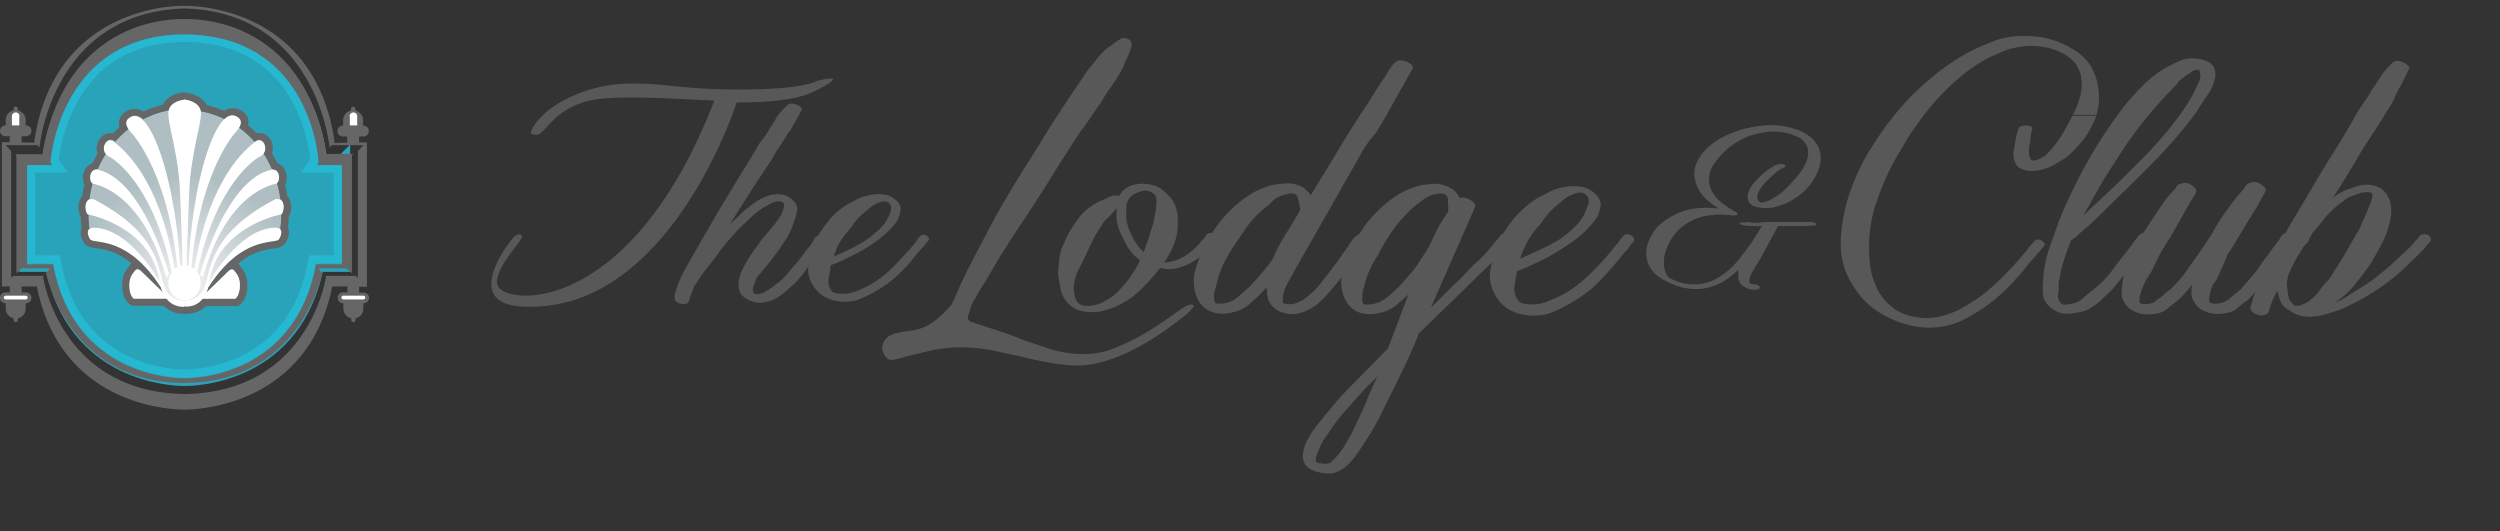
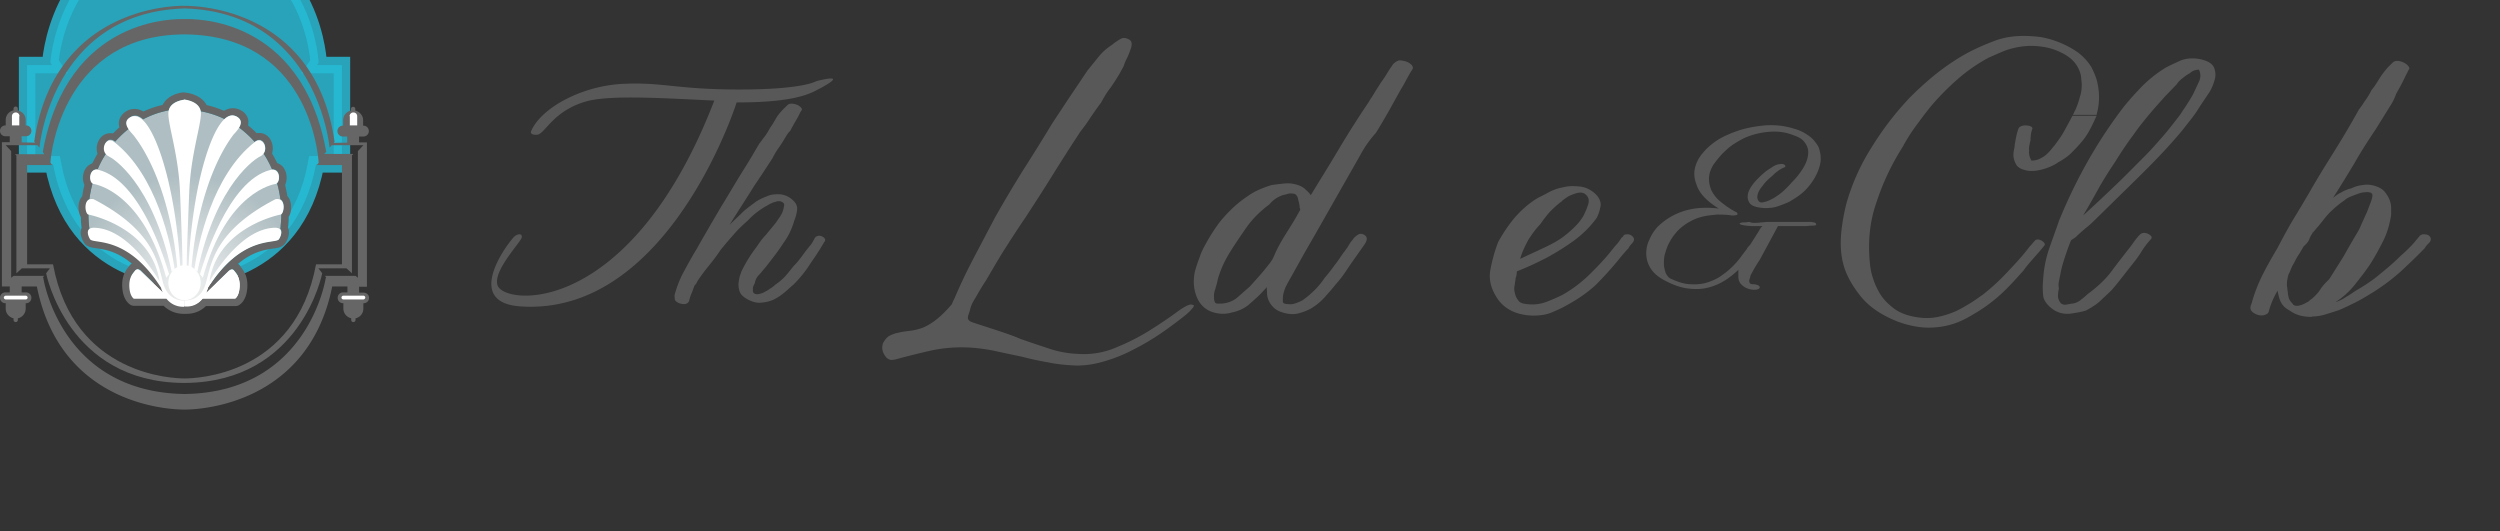
<svg xmlns="http://www.w3.org/2000/svg" width="240" height="51" viewBox="0 0 240 51" fill="none">
  <rect x="0" y="0" width="240" height="51" fill="#333333" stroke="none" />
  <path d="M91.352 29.235c-.982 1.152-1.92 1.905-2.858 2.26-.402.132-.76.221-1.162.265-.357.045-.759.089-1.071.177-.313.045-.626.178-.894.31-.223.133-.402.355-.58.665a1.217 1.217 0 0 0 .045 1.019c.089.177.178.31.312.443.134.088.268.177.402.177l-.045.354.045-.354c.09 0 .268 0 .58-.089a75.854 75.854 0 0 1 3.395-.841 14.068 14.068 0 0 1 3.305-.266h.09a17 17 0 0 1 2.68.354c.804.178 1.652.355 2.501.532.849.221 1.653.399 2.457.532.804.177 1.697.265 2.546.31.893.044 1.831-.089 2.769-.355a14.672 14.672 0 0 0 2.903-1.151 23.82 23.82 0 0 0 2.769-1.64 40.563 40.563 0 0 0 2.368-1.771c.134-.133.312-.266.446-.443.134-.133.224-.222.268-.4a.634.634 0 0 0-.268-.088c-.134 0-.446.045-1.295.665a40.686 40.686 0 0 1-2.546 1.727 20.396 20.396 0 0 1-3.261 1.684 7.842 7.842 0 0 1-3.751.664 9.945 9.945 0 0 1-2.725-.487c-.804-.266-1.608-.532-2.367-.797-.76-.266-1.564-.532-2.323-.798a10.899 10.899 0 0 0-2.501-.443l-.626.31-.446-.221M75.362 13.244c-.18.31-.402.664-.626.974a7.04 7.04 0 0 0-.58.975c-.805 1.24-.983 1.506-1.787 2.702-.76 1.24-1.563 2.436-2.323 3.677l1.385-1.33c.313-.265.67-.53 1.027-.797.358-.265.76-.442 1.206-.62.313-.133.626-.177 1.028-.177s.759.089 1.16.355c.492.354.715.708.67 1.107a3.715 3.715 0 0 1-.267 1.063c-.224.753-.536 1.462-1.027 2.126-.313.488-.626.93-.938 1.33-.313.398-.626.84-.983 1.24a7.75 7.75 0 0 1-.536.62 1.45 1.45 0 0 0-.313.709c-.044.044-.044.088-.09.177-.044.088-.088.177-.088.31v.31c.044.088.089.177.133.177.135.089.313.089.492.044.178-.044.313-.088.402-.133.223-.132.447-.221.58-.354.18-.088.358-.221.537-.399.401-.265.759-.575 1.027-.885.268-.31.536-.665.804-.975.312-.31.58-.665.804-.975.223-.31.491-.664.76-.974.178-.222.267-.443.356-.576a.401.401 0 0 1 .268-.266c.18-.088.358-.044.536.045.268.177.313.354.134.531-.402.709-.848 1.373-1.34 2.082a11.26 11.26 0 0 1-1.608 1.993c-.223.178-.446.4-.759.665-.313.266-.67.531-1.027.709-.402.221-.849.31-1.34.354-.492.044-.983-.133-1.474-.443-.268-.177-.447-.354-.536-.576a1.824 1.824 0 0 1-.134-.709c0-.221.045-.442.09-.664.044-.221.133-.399.178-.576a13.29 13.29 0 0 1 1.474-2.392c.268-.399.536-.797.893-1.152.313-.398.626-.753.938-1.151.134-.178.268-.4.402-.576.134-.222.268-.443.313-.665.044-.088.044-.221.09-.398.044-.178-.045-.31-.269-.4-.09-.043-.223-.043-.357-.043-.134.044-.313.088-.447.133-.178.088-.313.132-.447.221a2.563 2.563 0 0 1-.312.177c-.58.354-1.117.753-1.608 1.285-.491.443-.983.886-1.385 1.373-.446.487-.848.975-1.25 1.462a18.804 18.804 0 0 1-1.117 1.506c-.402.487-.76.975-1.117 1.506l-.134.266c-.089.088-.134.133-.178.221-.09.266-.179.488-.268.71a3.3 3.3 0 0 0-.224.708c-.134.31-.446.398-.982.221-.268-.133-.402-.265-.402-.398s-.045-.31 0-.443c.223-.798.536-1.595.938-2.304.402-.753.804-1.462 1.206-2.126.446-.797.893-1.55 1.295-2.26.447-.752.849-1.461 1.34-2.258.67-1.108 1.295-2.171 1.965-3.234.67-1.063.715-1.196 1.385-2.304.178-.221.357-.487.536-.708a7.69 7.69 0 0 0 .491-.798c.224-.31.402-.62.58-.93.18-.31.448-.62.716-.886l.357-.354c.134-.133.313-.177.58-.133.268.044.492.133.626.266.178.133.223.265.178.354 0-.044-.044.044-.178.266-.09.221-.224.443-.402.753-.179.31-.358.62-.536.974-.179.133-.357.443-.491.665z" fill="#585858" />
-   <path d="M79.65 26.267c-.045.088-.045.221-.09.443a1.45 1.45 0 0 0 .268 1.196c.134.177.358.266.67.266.58.088 1.117 0 1.608-.178.492-.177.894-.398 1.296-.575a10.873 10.873 0 0 0 2.233-1.684c.625-.62 1.206-1.284 1.786-1.904.134-.178.313-.355.402-.488.134-.133.224-.31.313-.487a.347.347 0 0 0 .179-.177.479.479 0 0 1 .223-.133c.223-.044.402.044.58.221.09.133.09.31-.089.443-.134.178-.268.31-.312.4-.313.31-.626.663-.894 1.018-.49.62-1.072 1.285-1.742 1.86-.625.62-1.429 1.152-2.322 1.64-.402.22-.804.398-1.206.575-.402.178-.938.266-1.519.266-1.206-.044-2.1-.443-2.724-1.196-.626-.797-.849-1.639-.67-2.436.134-.798.357-1.55.625-2.26.357-.664.804-1.284 1.295-1.904.492-.62 1.117-1.152 1.876-1.595.223-.133.491-.266.849-.443a4.47 4.47 0 0 1 1.161-.399 3.887 3.887 0 0 1 1.25-.088c.448.044.85.177 1.207.487.446.31.625.709.536 1.063-.045.399-.179.709-.313 1.019a8.859 8.859 0 0 1-1.831 1.816c-.67.487-1.34.93-2.144 1.33-.76.398-1.563.797-2.412 1.107 0 .132-.045.265-.045.354 0 .177 0 .31-.044.443zm3.84-3.455l.939-.798c.268-.265.536-.575.715-.93l.178-.354c.09-.133.134-.31.179-.443.044-.133.044-.31.044-.443-.044-.133-.133-.31-.267-.399a.858.858 0 0 0-.581-.088 2.533 2.533 0 0 0-.536.177c-.179.088-.313.177-.447.265a1.694 1.694 0 0 0-.268.222c-.357.266-.67.531-.983.842-.267.31-.535.62-.759.974-.402.443-.714.886-1.027 1.33a6.018 6.018 0 0 0-.625 1.46c.58-.265 1.16-.53 1.83-.84.626-.355 1.162-.665 1.609-.975zM113.016 24.939a4.814 4.814 0 0 0 1.385-.842c.402-.31.715-.664 1.027-1.063.134-.089.224-.222.358-.443.089-.177.312-.266.67-.222.402.045.536.178.491.355-.089.177-.179.354-.313.443a5.65 5.65 0 0 1-.982 1.107 5.675 5.675 0 0 1-1.296.93c-.357.222-.804.4-1.295.532-.536.133-1.072.133-1.697 0-.804 1.019-1.653 1.95-2.635 2.747-.402.31-.849.575-1.385.841s-1.117.443-1.697.576a4.89 4.89 0 0 1-1.608 0 2.58 2.58 0 0 1-1.43-.709 2.794 2.794 0 0 1-.804-1.506c-.089-.576-.178-.886-.223-1.373 0-.443.089-1.108.134-1.55.045-.488.179-.93.402-1.33.313-.841.804-1.638 1.385-2.436.58-.797 1.429-1.417 2.501-1.86.179-.089.357-.177.581-.266.223-.089.446-.133.714-.089h.179c.179-.398.536-.708 1.027-.93.447-.177.983-.266 1.653-.177.67.088 1.206.31 1.608.709.491.398.848.841 1.072 1.373.178.532.268.974.223 1.462.045.93-.134 1.772-.536 2.658-.089.221-.223.442-.357.664l-.402.665a5.698 5.698 0 0 0 1.25-.266zm-7.235-3.323c-.268.4-.536.798-.76 1.24-.223.444-.446.887-.67 1.374-.223.532-.491 1.019-.759 1.55-.268.532-.447 1.063-.491 1.64-.045.132-.045.265 0 .53 0 .222.089.444.134.665.089.222.178.4.357.532.179.133.402.222.759.222.581 0 1.117-.133 1.608-.4.492-.265.894-.53 1.162-.797.491-.443.938-.974 1.34-1.506.357-.531.714-1.107.982-1.683-.357-.266-.714-.576-.938-.93-.268-.31-.446-.665-.58-.975-.626-1.063-.849-2.082-.715-2.968l-.045-.088c-.223.266-.446.531-.759.841-.313.266-.536.532-.625.753zm4.377 1.595l.536-1.727c.134-.576.268-1.197.312-1.817 0-.133.045-.354 0-.576 0-.221-.134-.443-.446-.62a1.06 1.06 0 0 0-.893-.133 4.825 4.825 0 0 0-.76.266c-.446.266-.714.665-.759 1.108-.045.443-.045.93 0 1.417.045.399.223.886.491 1.462a5.452 5.452 0 0 0 1.117 1.595 1.62 1.62 0 0 0 .223-.488c.045-.177.089-.31.179-.487z" fill="#585858" />
  <path d="M130.613 14.839l-4.332 7.62-.536.93-.536.93-1.206 2.17c-.179.31-.358.62-.536.975a3.207 3.207 0 0 0-.313 1.063v.443c0 .133.179.221.491.221.268.045.536 0 .76-.088.268-.089.446-.177.625-.266.447-.31.849-.664 1.206-1.019a7.6 7.6 0 0 0 .938-1.152c.313-.354.625-.753.938-1.196.313-.398.581-.797.849-1.196.134-.133.223-.31.402-.531.134-.222.268-.487.446-.665.134-.221.313-.398.536-.531.179-.133.402-.133.626 0 .312.177.312.487.044.886-.268.398-.625.886-1.027 1.462-.313.442-.581.841-.849 1.24-.268.398-.58.797-.938 1.196-.312.399-.67.797-.982 1.152-.358.398-.76.753-1.251 1.063-.357.221-.804.399-1.295.531-.492.133-1.072.089-1.698-.133-.357-.132-.625-.31-.804-.531a1.877 1.877 0 0 1-.402-.62 1.771 1.771 0 0 1-.134-.665c0-.221-.044-.443 0-.576l-.714.753c-.313.31-.67.62-1.072.975-.402.31-.893.576-1.563.709-.581.177-1.162.177-1.787 0a2.397 2.397 0 0 1-1.429-1.108 3.689 3.689 0 0 1-.447-1.462c-.045-.487 0-.93.089-1.373.134-.443.268-.886.447-1.329.134-.443.357-.886.581-1.284a18.04 18.04 0 0 1 1.072-1.728c.402-.576.848-1.063 1.34-1.55.491-.488 1.027-.93 1.697-1.373.625-.444 1.385-.754 2.233-1.02.313-.044.67-.088 1.072-.132.402-.044.759-.044 1.117.044.402.089.714.221.982.443.224.221.447.399.581.62.893-1.462 1.831-2.968 2.725-4.474a92.077 92.077 0 0 1 2.814-4.43c.178-.31.402-.62.58-.93.179-.31.402-.62.581-.93.223-.31.447-.62.625-.93.179-.31.402-.62.581-.886.134-.133.313-.266.447-.31.134-.089.402-.045.759.044.268.089.447.221.581.354.134.178.134.31.044.443-.178.266-.446.753-.804 1.418-.402.664-.804 1.417-1.25 2.215a68.55 68.55 0 0 1-1.43 2.436 10.762 10.762 0 0 0-1.474 2.082zm-5.851 5.006c0-.133-.045-.355-.134-.665-.045-.31-.179-.531-.402-.576-.223-.044-.447-.044-.581 0-.178.045-.268.089-.357.089a2.777 2.777 0 0 0-1.429.93c-.893.665-1.653 1.418-2.233 2.26-.581.841-1.162 1.683-1.698 2.569-.223.398-.446.797-.625 1.24-.179.443-.357.886-.447 1.373-.044.222-.134.443-.178.665-.09.221-.134.443-.134.664 0 .222 0 .443.089.62.045.089.134.133.268.133h.357c.626-.044 1.162-.266 1.564-.62.402-.354.804-.709 1.161-1.019.357-.399.715-.797 1.027-1.152.313-.354.625-.753.938-1.151.625-.93 1.161-1.772 1.563-2.57.045-.177.134-.31.268-.487.134-.133.402-.133.804.089.268.133.313.31.179.531-.134.222-.268.399-.402.488-.402.753-.849 1.461-1.295 2.214a16.922 16.922 0 0 1-1.564 2.082l.045-.221c.089-.93.313-1.86.759-2.747.313-.753.715-1.461 1.162-2.17.446-.709.893-1.418 1.295-2.17.045-.045.089-.134.045-.222-.045-.044-.045-.133-.045-.177z" fill="#585858" />
-   <path d="M136.017 32.513a58.911 58.911 0 0 1-1.742 3.81c-.626 1.285-1.251 2.525-1.876 3.81-.447.885-2.055 3.499-2.769 4.252-.492.487-.715.665-1.206.886-.447.221-1.072.221-1.698.088-.67-.132-1.161-.398-1.384-.708-.224-.355-.313-.665-.268-1.02a3.76 3.76 0 0 1 .402-1.328c.223-.443.491-.842.759-1.24.313-.399.089-.089.402-.488.313-.398.625-.797.983-1.196a25.564 25.564 0 0 1 2.099-2.347c.759-.753 1.519-1.55 2.278-2.304l1.25-1.285 1.966-5.182-.09.088c-.357.31-.714.62-1.116.975-.402.31-.894.576-1.563.709a3.222 3.222 0 0 1-1.832 0c-.625-.178-1.072-.576-1.384-1.108a3.69 3.69 0 0 1-.447-1.462c-.045-.487 0-.93.089-1.373.134-.443.268-.886.447-1.329.134-.443.357-.886.581-1.284.312-.576.67-1.152 1.072-1.728.402-.576.848-1.063 1.34-1.55a10.81 10.81 0 0 1 1.697-1.374c.625-.443 1.384-.753 2.278-1.018.312-.045.625-.09.982-.133a3.2 3.2 0 0 1 1.117.044 2.85 2.85 0 0 1 1.117.487c.268.222.491.488.625.798.357-.089.67 0 1.072.221.357.221.491.443.402.665l-4.243 9.656 2.054-2.037c.715-.665 1.385-1.374 2.055-2.082.804-.665 1.519-1.462 2.144-2.304.134-.088.223-.221.357-.443.09-.177.313-.265.626-.221.402.044.58.177.491.354-.045.177-.089.354-.134.443-.625.842-1.34 1.595-2.144 2.348-.804.753-1.563 1.506-2.323 2.259l-4.288 4.164-.178.487zm-4.824 4.651a72.92 72.92 0 0 0-1.787 1.994c-.58.664-.58.62-1.116 1.329-.268.354-.492.664-.715 1.019-.223.354-.491.664-.67 1.019-.313.62-.536 1.24-.581 1.461-.044.222 0 .399.179.443 1.072.222 1.251 0 1.519-.31.268-.266.58-.576.759-.886.313-.398.491-.841.759-1.24s1.117-2.303 1.519-3.19c.357-.885.759-1.771 1.161-2.657l-1.027 1.018zm7.861-17.32c-.045-.044-.045-.133-.045-.266v-.398a.498.498 0 0 0-.134-.355.515.515 0 0 0-.312-.221c-.134-.044-.313-.044-.536 0-.224.044-.402.088-.536.088-.268.133-.536.266-.76.4a9.825 9.825 0 0 1-.714.53 12.888 12.888 0 0 0-2.144 2.26 17.08 17.08 0 0 0-1.563 2.57c-.536.796-.983 1.682-1.251 2.657-.045.221-.134.443-.179.664-.089.222-.089.443-.089.665v.31c-.045.089 0 .177.045.354a.245.245 0 0 0 .223.133h.357a3.006 3.006 0 0 0 1.653-.62c.446-.354.848-.709 1.161-1.019.357-.398.715-.797 1.027-1.151.313-.355.626-.753.894-1.152l1.027-1.595c.313-.709.625-1.329.893-1.86.313-.532.626-1.02.938-1.507l.045-.487z" fill="#585858" />
  <path d="M145.487 26.888c-.045.133-.045.31-.089.532-.045.221-.045.487.044.753.045.265.179.487.313.664.134.222.402.31.804.355.715.088 1.34 0 1.921-.222.58-.221 1.072-.443 1.518-.665a12.48 12.48 0 0 0 2.68-2.037c.76-.753 1.474-1.506 2.099-2.304.179-.221.358-.443.492-.575.134-.178.268-.355.402-.576.089-.045.178-.133.178-.177.045-.09.134-.133.268-.133.268-.045.492.044.67.265.134.177.09.355-.089.576-.179.177-.313.355-.357.487-.358.355-.715.798-1.072 1.24a31.603 31.603 0 0 1-2.055 2.26c-.759.709-1.697 1.373-2.769 1.95-.447.265-.938.486-1.474.708-.491.221-1.117.31-1.831.31-1.43-.044-2.546-.532-3.261-1.462-.715-.974-.983-1.949-.804-2.924.179-.974.447-1.904.759-2.702.447-.797.938-1.55 1.564-2.303.625-.709 1.34-1.373 2.233-1.905.268-.133.625-.31 1.027-.532a4.666 4.666 0 0 1 1.385-.487c.491-.133.983-.133 1.519-.088.536.044.982.221 1.429.575.491.4.715.842.67 1.285-.089.487-.223.886-.402 1.196-.625.842-1.34 1.55-2.189 2.17a24.491 24.491 0 0 1-2.546 1.595c-.938.488-1.876.93-2.903 1.33 0 .132-.045.31-.045.442a.888.888 0 0 0-.089.399zm4.601-4.164c.402-.31.759-.62 1.116-.974.358-.355.626-.71.849-1.108.045-.088.089-.221.179-.399.089-.177.134-.354.223-.575.045-.178.089-.355.045-.576-.045-.177-.179-.355-.358-.488-.223-.133-.446-.133-.67-.088-.223.044-.446.133-.67.221-.223.089-.402.222-.536.31-.178.133-.268.178-.312.266-.447.31-.804.665-1.162 1.019-.312.354-.625.753-.893 1.152a9.401 9.401 0 0 0-1.206 1.594c-.313.576-.581 1.152-.759 1.772.67-.31 1.429-.664 2.188-1.019.76-.354 1.43-.708 1.966-1.107zM168.357 21.395c.223 0 .491 0 .67-.044.223 0 .446-.045.714-.045H173.851c.089 0 .223.045.312.045.09.044.179.088.179.133.045.132-.045.177-.357.177-.268 0-.492.044-.626.044h-2.68l-.044.089-1.697 3.145c-.179.265-.313.487-.447.709-.134.221-.268.487-.447.797 0 .088-.044.221-.089.354a.425.425 0 0 0 .045.399c.044.044.134.088.268.088.223 0 .357.045.491.09.089.043.179.132.179.176 0 .089-.045.133-.09.178a.896.896 0 0 1-.402.088c-.268 0-.536-.044-.804-.177-.223-.089-.357-.222-.491-.354a.896.896 0 0 1-.223-.4c-.045-.132-.045-.265-.045-.398v-.354-.133c0-.044 0-.089.045-.133-.447.399-.894.797-1.43 1.108a5.387 5.387 0 0 1-1.652.664c-.581.133-1.206.133-1.876.044-.67-.088-1.385-.354-2.144-.753-.67-.354-1.117-.753-1.385-1.196a2.697 2.697 0 0 1-.402-1.373c0-.487.089-.93.313-1.373.178-.443.446-.842.759-1.196a6.267 6.267 0 0 1 2.323-1.462 6.427 6.427 0 0 1 1.652-.355 9.42 9.42 0 0 1 1.921.045c-1.161-.709-1.876-1.462-2.144-2.304-.223-.576-.268-1.107-.134-1.639a3.394 3.394 0 0 1 .804-1.462c.357-.443.849-.841 1.385-1.196.58-.354 1.206-.62 1.965-.885.67-.222 1.519-.4 2.456-.488.938-.088 1.921 0 2.904.31.491.133.938.355 1.25.576.358.222.626.487.804.753.224.266.358.532.402.842.09.31.09.576.09.841-.045.532-.224 1.02-.492 1.55a6.14 6.14 0 0 1-1.027 1.374c-.402.399-.938.753-1.563 1.108-.313.133-.626.265-1.028.398-.357.133-.804.177-1.25.177-.849-.044-1.34-.221-1.519-.575-.178-.31-.178-.71 0-1.108.179-.399.492-.797.893-1.196.402-.399.76-.709 1.072-.886l.402-.266c.179-.088.358-.177.536-.177.179-.044.358-.044.492.044.134.09.134.222-.045.266-.402.177-.759.443-1.117.798-.357.31-.714.62-.937.974-.268.31-.447.62-.492.93-.044.266.045.488.224.62.089.045.223.045.401 0 .179-.044.358-.088.536-.177.179-.088.358-.177.492-.265.134-.089.223-.133.268-.178.268-.177.536-.398.759-.62.223-.221.447-.443.625-.664a6.814 6.814 0 0 0 1.117-1.418c.313-.531.491-1.063.447-1.639a1.584 1.584 0 0 0-.358-.797c-.178-.266-.536-.487-.938-.62-.446-.178-.893-.31-1.34-.355a5.891 5.891 0 0 0-1.25 0 7.121 7.121 0 0 0-2.323.62c-.67.355-1.25.71-1.697 1.152-.447.399-.804.842-1.161 1.33-.313.486-.492 1.018-.447 1.55 0 .265.089.575.179.841.134.31.312.576.58.886.134.133.268.266.402.355.134.133.313.221.447.354l.536.354c.089.045.179.089.223.133l.268.133c.134.133.134.222 0 .266-.178.044-.312.044-.446.044-.492-.088-.983-.088-1.43-.088-.446.044-.893.088-1.295.177a4.586 4.586 0 0 0-1.027.354c-.626.31-1.117.665-1.519 1.108-.402.443-.67.886-.893 1.373-.09.221-.179.487-.268.797-.09.31-.09.62-.09.93 0 .31.09.62.179.886.134.266.313.488.581.576.67.31 1.295.488 1.876.488a4.34 4.34 0 0 0 1.563-.178c.491-.177.938-.354 1.34-.664a7.11 7.11 0 0 0 1.072-.886c.313-.31.581-.62.804-.93.223-.31.402-.532.536-.71.045-.132.179-.265.313-.398.402-.62.67-1.063.848-1.329.134-.265.268-.443.358-.487h-.76c-.178 0-.446 0-.804-.044-.357-.045-.58-.089-.625-.177-.045-.045 0-.045.089-.089.09-.044.224-.044.402-.044.134 0 .313-.045.447-.045.223.089.313.089.402.089zM197.79 26.356l-.134.664a1.652 1.652 0 0 0 0 .665 3.82 3.82 0 0 0-.09.709c0 .265.09.487.268.708.134.133.358.178.581.133.268-.044.447-.088.536-.088.313-.045.581-.177.804-.355.223-.177.447-.354.625-.531.894-.665 1.698-1.373 2.323-2.215.625-.842 1.251-1.64 1.876-2.436.134-.178.268-.4.446-.62.179-.222.313-.4.492-.532.178-.133.446-.133.714 0 .313.177.402.31.268.487-.357.399-.67.797-.938 1.24-.268.443-.58.842-.938 1.285l-.937 1.196c-.313.399-.626.797-.983 1.196-.357.355-.759.709-1.117 1.063-.402.355-.848.62-1.34.886-.402.133-.938.222-1.563.31-.67.045-1.251-.133-1.742-.531-.491-.399-.804-.842-.804-1.33a6.542 6.542 0 0 1 0-1.328 11.22 11.22 0 0 1 .536-2.924c.313-.93.67-1.86.983-2.79 1.518-3.721 3.439-7.221 5.806-10.41.581-.798 1.251-1.55 1.965-2.304a12.048 12.048 0 0 1 2.457-1.993c.402-.222.893-.443 1.474-.71.581-.22 1.251-.265 2.01-.088.67.178 1.072.443 1.206.842.134.399.134.753.045 1.063-.134.487-.313.93-.581 1.33l-.804 1.195c-.268.443-.536.842-.849 1.24-.312.4-.625.798-.938 1.197a52.424 52.424 0 0 1-2.099 2.347c-.715.753-1.474 1.506-2.233 2.26l-3.886 3.809c-.313.31-.625.62-.983.886-.312.266-.67.576-.982.886-.179.133-.358.221-.447.31-.223.532-.402 1.063-.581 1.595-.223.664-.357 1.151-.446 1.683zm7.995-11.252c.67-.664 1.25-1.329 1.831-1.993.581-.664 1.117-1.373 1.697-2.126.224-.355.447-.665.67-1.02.224-.353.447-.708.626-1.062.134-.31.312-.665.491-1.063a1.302 1.302 0 0 0 0-1.152c-.357 0-.67.133-.893.354-.268.133-.492.31-.715.488a2.18 2.18 0 0 0-.536.575c-.402.4-.759.798-1.117 1.152-.312.355-.67.753-1.027 1.152-.715.841-1.385 1.639-1.965 2.48a32.619 32.619 0 0 0-1.742 2.57 40.147 40.147 0 0 0-1.608 2.569 79.963 79.963 0 0 1-1.519 2.658c.938-.842 1.966-1.816 3.038-2.835 1.072-1.019 1.965-1.95 2.769-2.747z" fill="#585858" />
-   <path d="M207.303 24.495c-.178.399-.402.797-.58 1.196-.179.399-.447.797-.715 1.196-.089.222-.223.443-.313.709a8.337 8.337 0 0 0-.267.797c-.045.177-.045.355-.045.532 0 .177.179.266.536.266.536 0 .938-.133 1.116-.4a2.59 2.59 0 0 0 .67-.486c.179-.178.402-.355.67-.532.402-.399.76-.797 1.072-1.152.313-.398.581-.797.894-1.24l1.25-1.772.849-1.329c.313-.576.67-1.152 1.072-1.727.402-.576.804-1.108 1.206-1.64l.67-.753c.089-.132.134-.221.223-.354.09-.133.224-.221.447-.266.313-.133.67-.088 1.027.178.402.265.492.487.358.708.044-.044-.09.178-.313.62-.268.443-.581 1.02-.983 1.64-.402.62-.804 1.328-1.206 1.993-.402.709-.759 1.285-1.116 1.772-.134.398-.313.797-.492 1.196l-.536 1.196c-.178.221-.357.443-.446.709-.134.221-.179.487-.224.797-.044.177-.044.354-.044.532 0 .177.178.265.536.265.58 0 1.072-.177 1.474-.531.402-.355.759-.62 1.027-.842.313-.399.67-.797.983-1.152.357-.398.67-.797.938-1.24l1.831-2.48c.045-.134.179-.267.357-.444.179-.133.447-.088.759.177.179.222.134.355-.044.444 0 .132-.09.265-.179.398s-.178.222-.223.399L217.8 26.4a16.87 16.87 0 0 1-2.01 2.392c-.357.266-.715.531-1.072.841-.402.31-.893.444-1.474.488-.491.044-.938 0-1.429-.177-.492-.178-.849-.443-1.072-.798-.224-.31-.358-.62-.358-.93 0-.31 0-.62.045-.842v-.044a14.146 14.146 0 0 1-1.34 1.506c-.357.266-.715.532-1.072.842-.402.31-.849.443-1.429.487-.536.044-1.027 0-1.474-.177-.491-.177-.849-.443-1.072-.797-.223-.31-.357-.62-.357-.93 0-.31 0-.62.044-.842.045-.62.179-1.24.358-1.772.178-.576.446-1.108.714-1.683.268-.532.581-1.064.938-1.595.402-.576.759-1.152 1.161-1.728.358-.576.76-1.107 1.117-1.639l.67-.753c.134-.133.223-.221.268-.354.089-.133.223-.222.447-.266.312-.133.67-.089 1.027.177.402.266.491.487.357.709.045-.044-.089.177-.357.62s-.581.975-.938 1.64c-.357.62-.759 1.328-1.161 2.037-.402.576-.76 1.196-1.028 1.683z" fill="#585858" />
  <path d="M229.503 10.1l-1.429 2.303c-.715 1.063-1.43 2.17-2.055 3.278-.67 1.108-1.34 2.215-2.055 3.322.224-.177.492-.398.804-.531.268-.177.626-.31.983-.399a3.064 3.064 0 0 1 1.117-.31c.446-.088.938 0 1.384.177.313.133.581.31.76.576.178.222.312.488.402.709.089.266.134.487.134.753v.664c-.134.842-.358 1.684-.76 2.481-.402.797-.804 1.55-1.295 2.304-.447.664-.938 1.284-1.429 1.904a7.68 7.68 0 0 1-1.876 1.684c.402-.133.759-.31 1.072-.532.312-.177.625-.399.893-.576.849-.487 1.653-1.018 2.323-1.594a26.192 26.192 0 0 0 2.01-1.772c.312-.266.625-.576.938-.886.312-.31.536-.62.804-.93.133-.178.312-.266.58-.222.268 0 .447.133.536.354.045.133 0 .31-.179.488-.178.177-.312.31-.357.443-.759.797-1.563 1.55-2.367 2.303a20.06 20.06 0 0 1-2.814 2.082c-.447.266-.938.576-1.474.842-.536.265-1.072.531-1.608.753-.402.133-.804.266-1.251.398a4.708 4.708 0 0 1-1.34.222c0 .044-.178.044-.625 0a3.183 3.183 0 0 1-1.251-.399l-.491-.31a1.728 1.728 0 0 1-.715-.886c-.134-.354-.178-.664-.223-.886a7.659 7.659 0 0 0-.849 1.994c-.044.177-.178.265-.446.354a1.167 1.167 0 0 1-.759-.088c-.313-.133-.492-.31-.536-.488-.045-.177 0-.354.089-.531.268-.975.625-1.905 1.072-2.791.447-.886.938-1.728 1.429-2.57.491-.93.983-1.86 1.519-2.746.536-.886 1.072-1.772 1.608-2.702.759-1.329 1.563-2.613 2.367-3.898a84.27 84.27 0 0 0 2.323-3.943c.223-.265.402-.575.625-.886.223-.31.402-.62.581-.974.312-.354.536-.753.759-1.108.223-.354.491-.708.804-1.063l.447-.443c.178-.177.402-.221.759-.133.223.045.447.178.625.31.179.178.268.31.224.444 0-.045-.09.088-.179.31-.134.221-.268.531-.447.886-.178.354-.402.753-.625 1.151-.179.488-.357.842-.536 1.108zm-9.916 16.744c-.045.177-.045.354-.045.576.045.221.045.399.09.62 0 .177.044.355.089.576.089.221.223.399.402.576l.045.088c.044 0 .089 0 .089.045a.92.92 0 0 0 .491 0c.179-.044.313-.089.492-.177.134-.089.268-.133.402-.222a1.16 1.16 0 0 1 .268-.221c.312-.266.625-.576.848-.93.224-.355.536-.665.849-.975l1.34-2.126c.402-.71.804-1.418 1.251-2.171.223-.354.402-.709.536-1.063.178-.355.312-.709.491-1.063l.402-1.063c.134-.4.179-.665.045-.753-.134-.133-.402-.133-.804-.09-.313.045-.626.178-.983.311s-.625.266-.804.443c-.447.31-.849.62-1.206.974-.357.31-.67.71-.983 1.108-.178.222-.312.399-.446.532-.134.177-.268.31-.402.487-.045 0-.045 0-.045.044-.134.222-.268.443-.313.62a1.676 1.676 0 0 1-.446.576l-.09.089c-.178.31-.357.62-.536.886-.178.265-.312.576-.491.886-.134.221-.223.487-.313.708-.134.178-.178.443-.223.71zM194.931 13.466c0-.399.044-.753.178-1.107.09-.355-1.161-.488-1.34 0-.178.487-.268 1.018-.357 1.55 0 .133-.045.354-.089.576a1.877 1.877 0 0 0 0 .709c.044.221.134.442.268.664.134.177.357.354.714.443.536.177 1.117.133 1.787-.044.625-.178 1.116-.399 1.474-.665.58-.31 1.072-.664 1.429-1.063.402-.399.759-.797 1.072-1.196.536-.709.849-1.462 1.206-2.215h-2.323c-.223.443-.491.93-.714 1.33-.224.442-.536.885-.894 1.372-.089.133-.223.266-.357.443-.134.178-.313.355-.491.532-.179.177-.402.31-.67.443a1.764 1.764 0 0 1-.804.177c-.179-.31-.268-.62-.223-.974-.045-.266.044-.62.134-.975z" fill="#585858" />
  <path d="M201.274 10.985c.268-.93.313-1.905.09-2.968-.09-.487-.313-1.019-.581-1.55-.313-.532-.759-1.02-1.34-1.462a9.144 9.144 0 0 0-1.965-1.019c-.715-.266-1.43-.443-2.144-.487-1.519-.133-2.814 0-4.02.487-1.162.443-2.189.93-3.082 1.462a23.197 23.197 0 0 0-2.635 1.86 32.889 32.889 0 0 0-2.234 2.038 29.018 29.018 0 0 0-3.707 4.828 20.247 20.247 0 0 0-2.412 5.405c-.223.886-.402 1.86-.491 2.835-.09 1.019-.045 2.037.223 3.012.268.975.804 1.95 1.608 2.968.804 1.019 1.965 1.816 3.484 2.436.804.31 1.563.488 2.278.576.715.089 1.385.044 2.01-.044a7.203 7.203 0 0 0 1.742-.487c.536-.222.982-.488 1.429-.753a14.948 14.948 0 0 0 2.635-1.95c.76-.708 1.43-1.461 2.1-2.214.312-.443.67-.842.982-1.196.313-.355.67-.753.983-1.152.134-.133.089-.266-.134-.443s-.491-.222-.67-.133c-.089.088-.223.221-.357.399a4.67 4.67 0 0 0-.447.531c-.625.798-1.295 1.506-2.01 2.26a20.693 20.693 0 0 1-2.278 2.081c-.402.266-.804.576-1.251.842-.446.266-.893.532-1.384.753a8.468 8.468 0 0 1-1.697.532c-.67.133-1.34.133-2.1 0-.804-.133-1.518-.4-2.054-.798-.536-.398-.983-.841-1.296-1.329a6.636 6.636 0 0 1-.714-1.506 6.285 6.285 0 0 1-.313-1.417c-.223-2.082-.045-4.076.625-5.98a23.667 23.667 0 0 1 2.546-5.36c.447-.842.983-1.64 1.564-2.393.58-.797 1.161-1.55 1.831-2.259a24.447 24.447 0 0 1 2.188-2.082 16.035 16.035 0 0 1 2.636-1.772c.402-.177.893-.398 1.429-.62.536-.221 1.117-.354 1.697-.443a6.973 6.973 0 0 1 1.921 0 5.85 5.85 0 0 1 2.01.62c.715.355 1.161.798 1.429 1.24.268.444.402.887.402 1.285.09.532.045 1.064-.089 1.55-.134.488-.268.931-.491 1.418-.09.133-.134.31-.224.443h2.323c-.045.045-.045 0-.045-.044zM190.287 17.807l.089.045-.089-.045zM88.582 31.761h1.92c.045-.354.135-.62.224-.886.09-.266.179-.487.313-.753.178-.532.357-1.019.625-1.55a50.18 50.18 0 0 1 .67-1.506c.491-1.064 1.027-2.082 1.563-3.101l1.608-3.057a119.912 119.912 0 0 1 2.68-4.518A201.636 201.636 0 0 0 101 11.87l1.429-2.17 1.966-2.924 1.072-1.329c.357-.443.759-.797 1.295-1.151a4.91 4.91 0 0 1 .938-.62.812.812 0 0 1 .625.088.46.46 0 0 1 .313.443c0 .089 0 .266-.089.487-.09.266-.179.488-.313.798-.134.265-.268.531-.357.841-.134.266-.268.488-.358.665a20.64 20.64 0 0 1-.938 1.462c-.357.442-.625.93-.893 1.417-.357.443-.67.93-.983 1.373-.312.488-.625.93-.982 1.373a210.354 210.354 0 0 0-2.636 4.12c-.848 1.373-1.741 2.747-2.635 4.12-.67.974-1.295 1.949-1.92 2.923-.626.975-1.207 1.994-1.832 3.057-.312.487-.625.974-.893 1.462-.268.487-.536.797-.67 1.373s-.447.93.045 1.196c.357.177 4.868 1.506 4.734 1.728-.178.398-4.466-.665-4.422-.532 0 .089.626.044.626.177l-5.539-.487zm2.77.753c-.715-.044-1.52-.089-2.323-.133l2.322.133zM78.354 7.795s-1.206.798-7.37.798c-6.163 0-7.414-.753-11.39-.532-3.974.266-7.726 2.392-8.62 4.563 0 0-.134.354.581.31.76-.044 1.474-2.26 4.69-3.19 2.278-.664 7.548-.31 12.328-.088-8.04 20.82-20.19 19.712-20.814 17.719-.447-1.373 2.233-4.12 2.322-4.563.09-.398-.313-.398-.67-.133-.357.266-5.181 6.335.536 6.734 13.355.93 19.966-17.1 20.77-19.58 2.992 0 5.761-.221 7.459-1.063 3.93-1.993.178-.974.178-.974z" fill="#585858" />
-   <path opacity=".82" d="M32.827 15.776v9.53h-2.489c-1.986 10.731-11.597 10.958-12.624 10.958-.981 0-10.638-.227-12.624-10.958H2.602v-9.53h2.397l-.16-.227c.045-1.064 1.347-12.292 12.875-12.315 11.78.068 12.83 11.274 12.875 12.315l-.16.227h2.398z" fill="#26BCD7" stroke="#26BCD7" stroke-width="1.582" stroke-miterlimit="10" />
+   <path opacity=".82" d="M32.827 15.776h-2.489c-1.986 10.731-11.597 10.958-12.624 10.958-.981 0-10.638-.227-12.624-10.958H2.602v-9.53h2.397l-.16-.227c.045-1.064 1.347-12.292 12.875-12.315 11.78.068 12.83 11.274 12.875 12.315l-.16.227h2.398z" fill="#26BCD7" stroke="#26BCD7" stroke-width="1.582" stroke-miterlimit="10" />
  <path d="M34.882 28.091h-.41v-.566h.752V13.671h-.753v-.566h.411a.514.514 0 0 0 .525-.521.514.514 0 0 0-.525-.52h-.023v-.521c0-.453-.32-.816-.753-.929v-.158a.204.204 0 0 0-.206-.204.204.204 0 0 0-.205.204v.158a.949.949 0 0 0-.753.928v.521h-.023a.514.514 0 0 0-.525.52c0 .295.228.522.525.522h.41v.588l-1.3.023.09-.09C30.226.381 18.173.562 17.716.562 17.258.54 5.205.382 3.287 13.603l.092.09-1.302-.022v-.59h.411a.514.514 0 0 0 .525-.52.514.514 0 0 0-.525-.52h-.023v-.521c0-.453-.32-.815-.753-.928v-.159a.204.204 0 0 0-.205-.204.204.204 0 0 0-.206.204v.159a.949.949 0 0 0-.753.928v.52H.525a.514.514 0 0 0-.525.521c0 .294.228.52.525.52h.411v.567H.183v13.855h.753v.566h-.41a.514.514 0 0 0-.526.52c0 .295.228.521.525.521h.023v.52c0 .454.32.816.753.929v.158c0 .114.092.204.206.204.114 0 .205-.09.205-.204v-.158a.949.949 0 0 0 .753-.928v-.52h.023a.514.514 0 0 0 .525-.522.514.514 0 0 0-.525-.52h-.41v-.566h1.46C5.867 39.07 16.574 39.32 17.692 39.32h.046c1.027 0 11.825-.249 14.154-11.817h1.46v.566h-.41a.514.514 0 0 0-.525.52c0 .295.228.521.525.521h.023v.52c0 .454.32.816.753.929v.158c0 .114.091.204.205.204.114 0 .206-.09.206-.204v-.158a.949.949 0 0 0 .753-.928v-.52h.023a.514.514 0 0 0 .525-.522c0-.294-.251-.498-.548-.498zm-.525-1.426l-.228-.181h-2.922l.114.181h-.046s-1.62 11.002-13.56 11.16c-11.94-.18-13.56-11.16-13.56-11.16h-.046l.114-.181H1.301l-.228.181V14.508l-.525-.566h3.036l.206.227S4.93 1.197 17.715.812c12.761.362 13.925 13.357 13.925 13.357l.206-.227h3.036l-.525.566v12.157z" fill="#666" />
  <path d="M31.32 14.576C28.946 1.446 18.445 1.83 17.714 1.83c-.73 0-11.231-.362-13.606 12.746l.137.226H1.437l.137.136v11.297l.526-.476h2.693l-.365.476S6.46 36.694 17.623 36.762h.137c11.163-.09 13.172-10.527 13.172-10.527l-.365-.476h2.694l.525.476v-11.32l.137-.135h-2.808l.205-.204zm1.507 1.268v9.53h-2.488c-1.987 10.731-11.597 10.957-12.625 10.957-.981 0-10.638-.226-12.624-10.957H2.602v-9.53h2.397l-.16-.227c.046-1.064 1.347-12.293 12.875-12.315 11.78.068 12.83 11.274 12.876 12.315l-.16.227h2.397z" fill="#666" />
  <path d="M1.875 11.158a.36.36 0 0 0-.365-.362.36.36 0 0 0-.365.362v.883h.707v-.883h.023zM2.65 28.567a.18.18 0 0 1-.183.18H.55c-.091 0-.183-.09-.183-.18s.092-.181.183-.181h1.917a.18.18 0 0 1 .183.18zM33.56 11.158a.36.36 0 0 1 .366-.363.36.36 0 0 1 .365.363v.883h-.708v-.883h-.023zM32.783 28.566c0 .09.069.181.183.181h1.917c.092 0 .183-.09.183-.18a.18.18 0 0 0-.183-.182h-1.917a.18.18 0 0 0-.183.181z" fill="#fff" />
  <path d="M17.668 9.573s1.393.113 1.598 1.109a8.705 8.705 0 0 1 2.283.747c.251-.226.503-.362.754-.362.137 0 .274.045.433.113.503.294.434.702.206 1.064.548.408 1.05.86 1.506 1.381l.046-.045a.62.62 0 0 1 .388-.159c.502 0 .8.815.411 1.313.32.476.594.996.822 1.517h.069c.707 0 .753 1.041.41 1.313.137.498.252 1.019.32 1.562.502.272.342 1.268.091 1.426 0 .476-.045.951-.091 1.427.274.294-.069.905-.137.973l-.046.045c-.593.363-3.652-.249-6.734 4.596-.046.181-.114.34-.183.498l2.146-2.083s.16-.158.32-.158c.068 0 .137.022.205.113.251.317.594.657.548 1.562-.046.906-.434 1.132-.434 1.132h-3.127a1.934 1.934 0 0 1-1.575.747h-.251c-.32 0-1.028-.045-1.621-.77h-3.128s-.388-.226-.434-1.131c-.045-.906.297-1.268.548-1.563.069-.068.137-.113.206-.113.16 0 .32.159.32.159l2.145 2.082c-.068-.158-.137-.317-.182-.498-3.082-4.844-6.118-4.233-6.735-4.595-.023 0-.045-.023-.045-.046-.069-.067-.411-.679-.137-.973a9.976 9.976 0 0 1-.092-1.426c-.25-.136-.41-1.155.092-1.426.068-.544.182-1.064.32-1.563-.343-.271-.298-1.313.41-1.313h.069a8.827 8.827 0 0 1 .822-1.516c-.389-.498-.092-1.313.41-1.313a.62.62 0 0 1 .388.158c.023 0 .023.023.046.045.411-.452.845-.883 1.324-1.245-.25-.362-.388-.815.16-1.132a.811.811 0 0 1 .434-.136c.25 0 .525.136.776.363a8.621 8.621 0 0 1 2.465-.86c.137-.883 1.461-1.02 1.461-1.02z" fill="url(#a)" />
  <path d="M17.671 9.573s1.393.113 1.598 1.11a8.7 8.7 0 0 1 2.283.746c.251-.226.502-.362.753-.362.137 0 .274.045.434.113.502.295.434.702.206 1.064a9.62 9.62 0 0 1 1.506 1.381l.046-.045a.62.62 0 0 1 .388-.159c.502 0 .799.815.41 1.314.32.475.594.996.823 1.516h.068c.708 0 .753 1.042.411 1.313.137.498.251 1.02.32 1.562.502.272.342 1.268.091 1.427 0 .475-.046.95-.091 1.426.274.294-.069.905-.137.973l-.046.046c-.594.362-3.653-.25-6.734 4.595-.046.181-.115.34-.183.498l2.146-2.082s.16-.159.32-.159c.068 0 .136.023.205.113.251.317.593.657.548 1.562-.046.906-.434 1.132-.434 1.132h-3.128a1.934 1.934 0 0 1-1.575.747h-.251c-.32 0-1.027-.045-1.62-.77H12.9s-.388-.226-.434-1.131c-.045-.906.297-1.268.548-1.562.069-.068.137-.114.206-.114.16 0 .32.159.32.159l2.145 2.083a3.214 3.214 0 0 1-.183-.498c-3.082-4.845-6.118-4.234-6.734-4.596-.023 0-.046-.023-.046-.045-.068-.068-.41-.68-.137-.974a9.973 9.973 0 0 1-.091-1.426c-.251-.136-.411-1.155.091-1.426.069-.544.183-1.064.32-1.562-.343-.272-.297-1.313.41-1.313h.07a8.828 8.828 0 0 1 .821-1.517c-.388-.498-.091-1.313.411-1.313a.62.62 0 0 1 .388.158c.023 0 .023.023.046.046.41-.453.844-.883 1.324-1.246-.251-.362-.388-.815.16-1.131a.812.812 0 0 1 .433-.136c.252 0 .525.136.777.362a8.621 8.621 0 0 1 2.465-.86c.137-.883 1.461-1.02 1.461-1.02zm0-.702h-.068c-.594.045-1.576.362-1.987 1.2a8.922 8.922 0 0 0-1.849.634 1.726 1.726 0 0 0-.844-.25c-.274 0-.548.069-.8.227a1.438 1.438 0 0 0-.684.883 1.29 1.29 0 0 0 .023.657c-.206.18-.411.385-.617.588-.091-.022-.182-.022-.25-.022-.48 0-.914.271-1.142.747a1.624 1.624 0 0 0-.092 1.222c-.182.294-.342.611-.502.928a1.295 1.295 0 0 0-.799.815c-.137.363-.137.86.046 1.268-.091.34-.16.702-.206 1.064-.228.25-.365.634-.365 1.041 0 .317.069.702.228.974 0 .34.023.68.069 1.019a1.495 1.495 0 0 0-.091.498c.022.453.274.928.456 1.109a.464.464 0 0 0 .206.136c.228.136.502.18.867.226.776.113 1.986.294 3.379 1.472a.645.645 0 0 0-.228.204l-.046.067c-.274.34-.708.883-.64 1.993.07 1.2.64 1.607.8 1.697.114.068.228.091.342.091h2.83c.412.385 1.028.77 1.941.77h.251c.868 0 1.484-.363 1.872-.747h2.831a.599.599 0 0 0 .343-.09c.16-.091.73-.499.799-1.699.068-1.11-.389-1.652-.64-1.992l-.045-.068a.87.87 0 0 0-.206-.204c1.393-1.177 2.603-1.358 3.379-1.471.365-.045.639-.09.89-.25a.992.992 0 0 0 .16-.135c.183-.181.456-.656.456-1.132 0-.204-.022-.362-.09-.498.045-.34.068-.68.068-1.019a1.66 1.66 0 0 0 .228-.973c0-.43-.137-.793-.365-1.042-.046-.362-.137-.724-.206-1.064.183-.384.183-.883.046-1.267-.137-.408-.434-.702-.8-.815-.159-.317-.319-.634-.501-.928a1.747 1.747 0 0 0-.092-1.223c-.228-.475-.662-.747-1.141-.747-.091 0-.183 0-.251.023a6.417 6.417 0 0 0-.822-.748 1.382 1.382 0 0 0 0-.61c-.069-.25-.228-.59-.685-.838a1.59 1.59 0 0 0-.776-.204c-.297 0-.57.09-.845.249-.548-.226-1.096-.43-1.666-.543-.434-.838-1.461-1.155-2.055-1.2-.068-.023-.091-.023-.114-.023z" fill="#666" />
  <path d="M15.683 27.232c-.525-1.811-.753-5.026-6.689-8.105-1.073-.226-.845 1.427-.502 1.472.25.045 6.05 1.267 6.825 6.407-.867-1.427-3.31-5.049-6.232-5.14-1.095-.045-.502 1.042-.41 1.132.456.43 3.606-.362 6.78 4.619.045.18.114.34.182.498l-2.146-2.083s-.32-.317-.525-.045c-.25.317-.593.656-.548 1.562.046.905.434 1.132.434 1.132h3.128c.684.837 1.552.77 1.735.77v-.59c.022-.022-1.507.182-2.032-1.63zM17.897 25.578l-.205-16.005s-1.53.136-1.53 1.335c0 1.2.959 3.917 1.119 7.471.091 2.196.205 5.23.274 7.244.091-.022.16-.022.25-.022.07 0 0-.045.092-.023zM16.39 18.425c-.867-4.233-2.42-8.014-3.903-7.153-.959.566.251 1.562.411 1.81.16.25 3.287 3.917 4.132 12.656a1.29 1.29 0 0 1 .274-.09c-.069-1.291-.274-4.144-.913-7.223z" fill="#fff" />
  <path d="M10.955 13.626c-.822-.634-1.484.951-.48 1.404.275.113 4.156 2.422 6.005 11.047.091-.068.183-.158.297-.203-.366-2.4-1.69-9.033-5.822-12.248z" fill="#fff" />
  <path d="M16.231 26.326c-.342-1.177-2.693-8.965-6.734-10.006-1.005-.272-1.027 1.223-.525 1.336.137.022 4.725.724 6.986 9.01l.273-.34zM19.746 27.232c.525-1.811.754-5.026 6.689-8.105 1.073-.226.845 1.427.502 1.472-.251.045-6.05 1.267-6.826 6.407.868-1.427 3.31-5.049 6.233-5.14 1.095-.045.502 1.042.41 1.132-.456.43-3.606-.362-6.78 4.619-.045.18-.114.34-.182.498l2.146-2.083s.32-.317.525-.045c.25.317.593.656.548 1.562-.046.905-.434 1.132-.434 1.132h-3.128c-.684.837-1.506.747-1.689.747v-.589c-.023-.022 1.461.204 1.986-1.607zM17.531 25.602l.137-16.051s1.621.136 1.621 1.335c0 1.2-.959 3.917-1.119 7.471-.09 2.196-.205 5.23-.274 7.245-.09-.023-.16-.023-.25-.023-.092.023-.046.023-.115.023zM18.923 18.402c.822-4.233 2.306-8.06 3.813-7.199.981.566-.229 1.562-.388 1.811-.16.25-3.22 3.985-3.973 12.723a1.29 1.29 0 0 0-.273-.09 49.89 49.89 0 0 1 .821-7.245z" fill="#fff" />
  <path d="M24.472 13.626c.822-.634 1.484.951.48 1.404-.275.113-4.156 2.422-6.005 11.047-.091-.068-.182-.158-.297-.203.366-2.4 1.69-9.033 5.822-12.248z" fill="#fff" />
  <path d="M19.2 26.326c.342-1.177 2.693-8.965 6.734-10.006 1.004-.272 1.027 1.223.525 1.336-.137.022-4.726.724-6.986 9.01l-.274-.34zM19.267 27.14c0 .929-.708 1.676-1.552 1.676-.868 0-1.553-.747-1.553-1.675 0-.929.708-1.676 1.553-1.676.844 0 1.552.747 1.552 1.676z" fill="#fff" />
  <defs>
    <radialGradient id="a" cx="0" cy="0" r="1" gradientUnits="userSpaceOnUse" gradientTransform="matrix(12.135 0 0 12.034 17.832 27.445)">
      <stop offset=".018" stop-color="#F1F2F2" />
      <stop offset=".896" stop-color="#BFC1C3" stop-opacity=".891" />
    </radialGradient>
  </defs>
</svg>